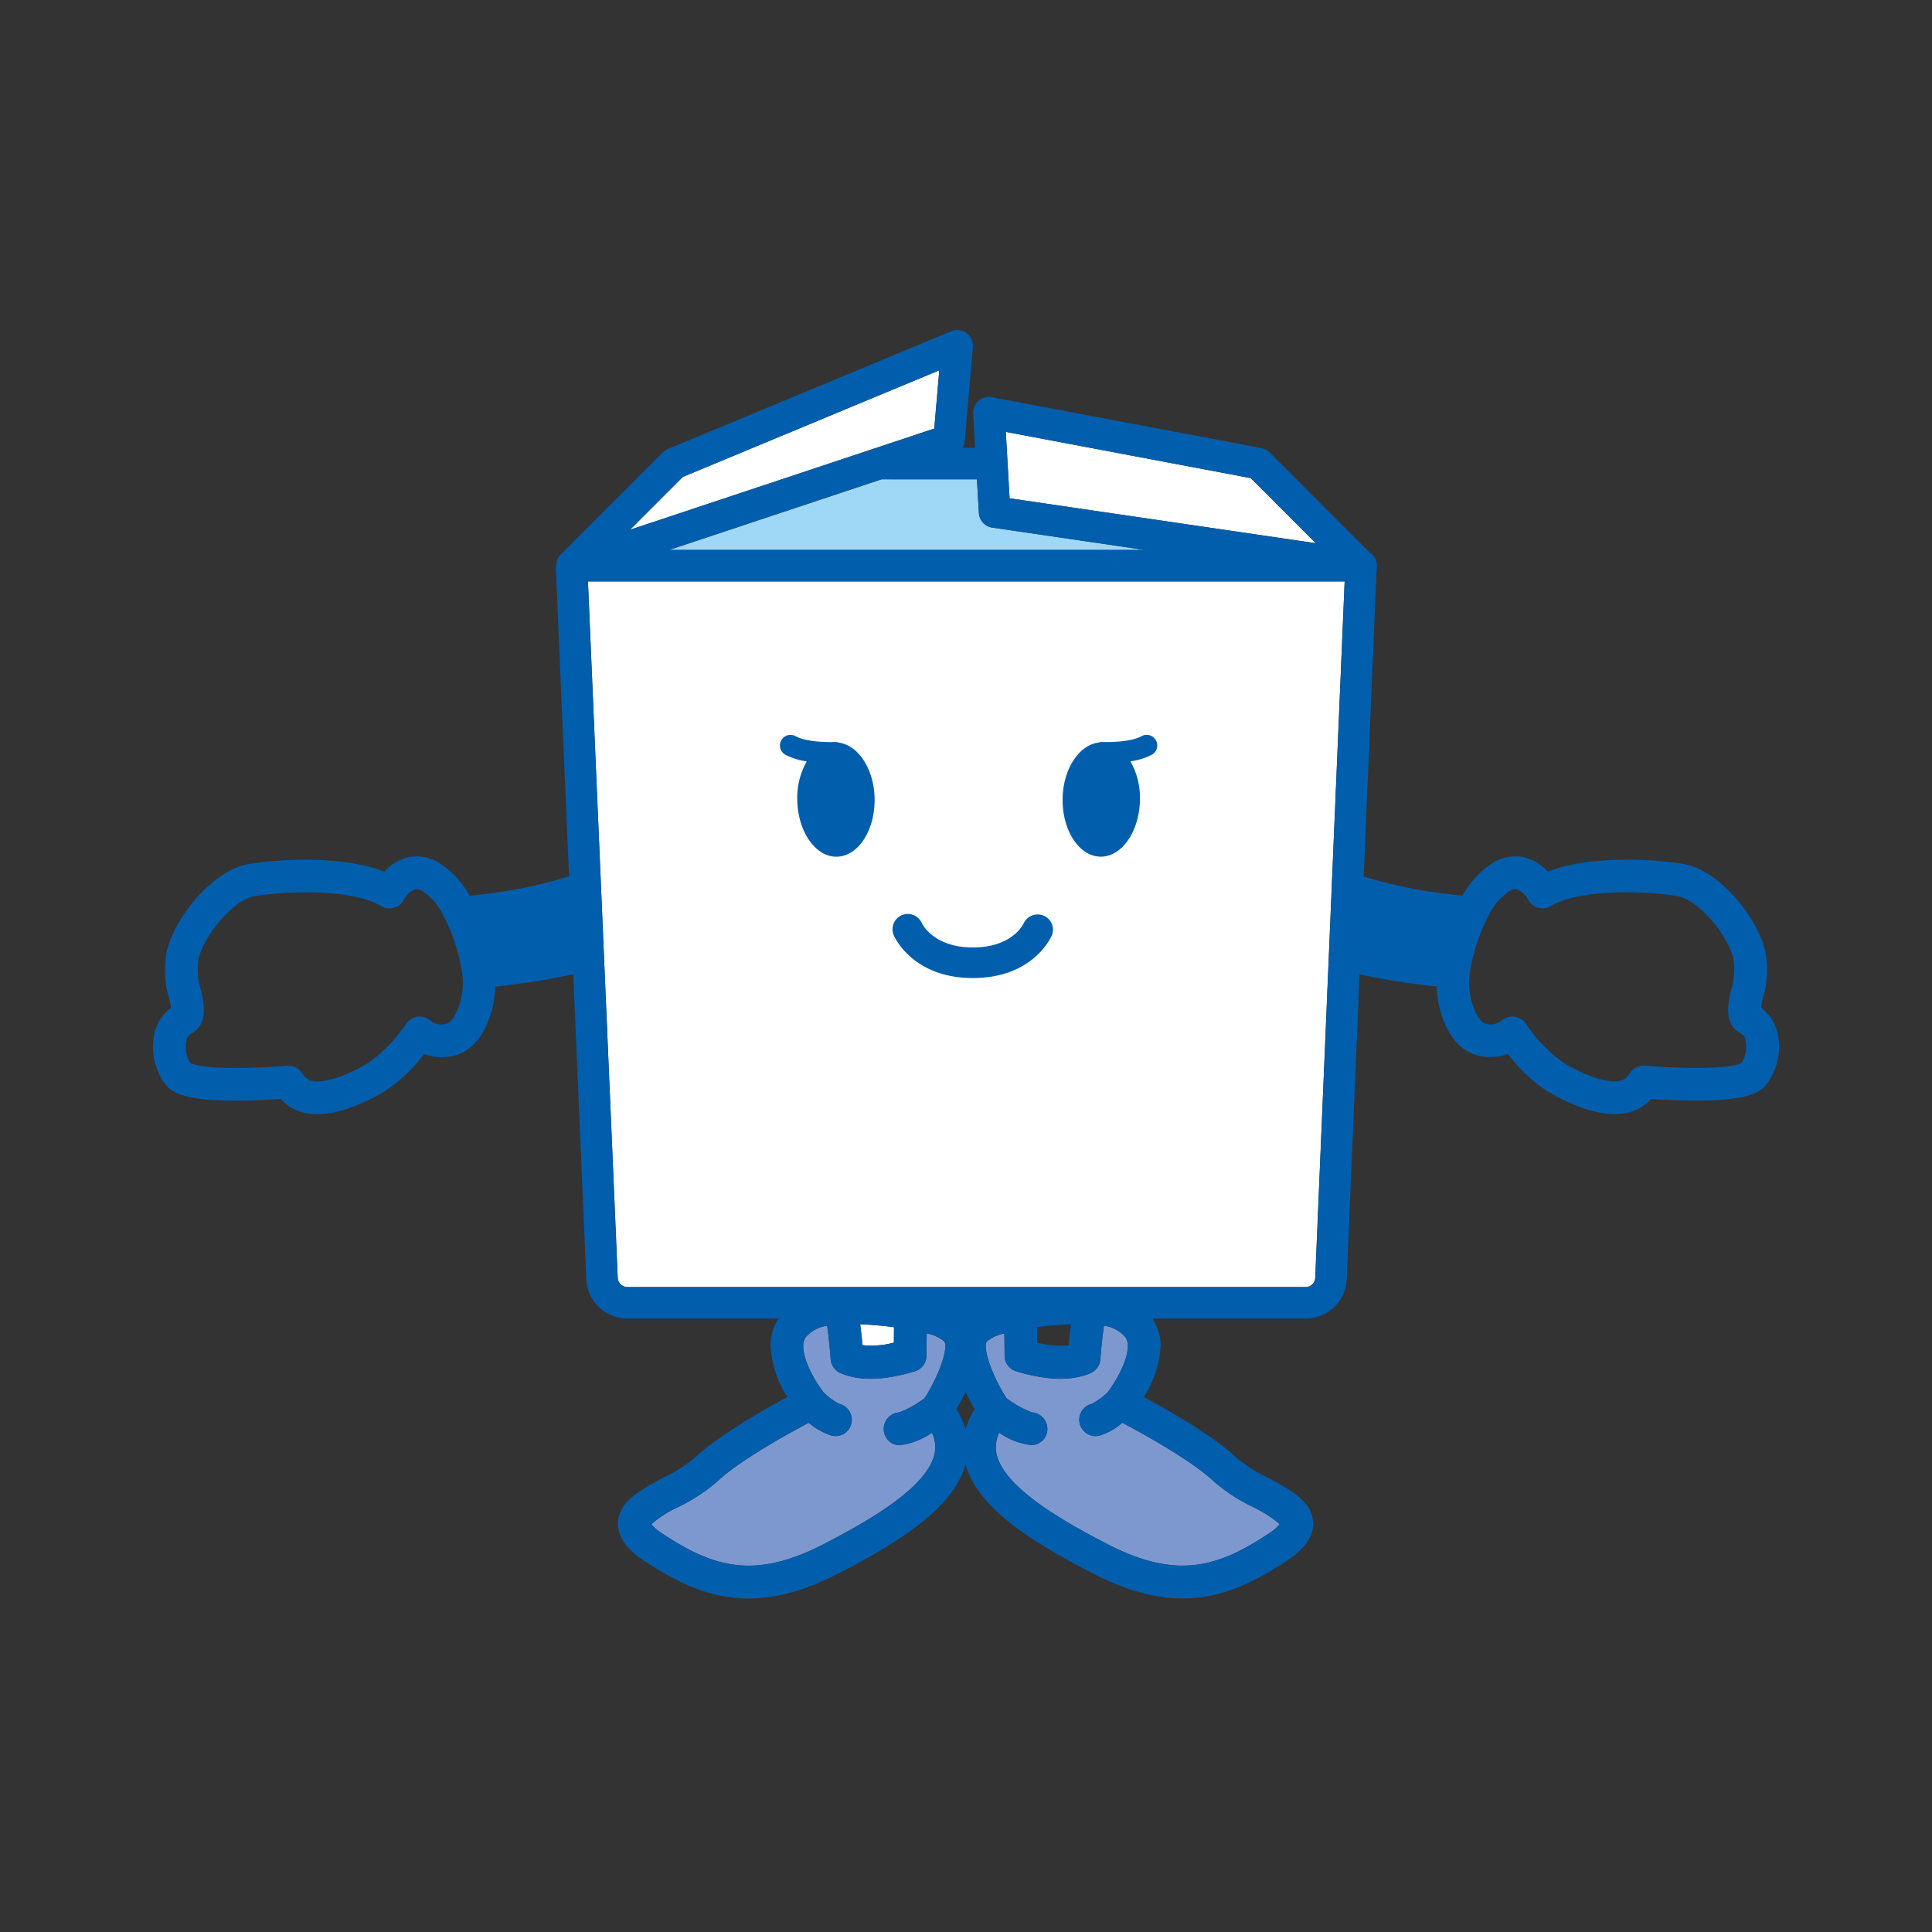
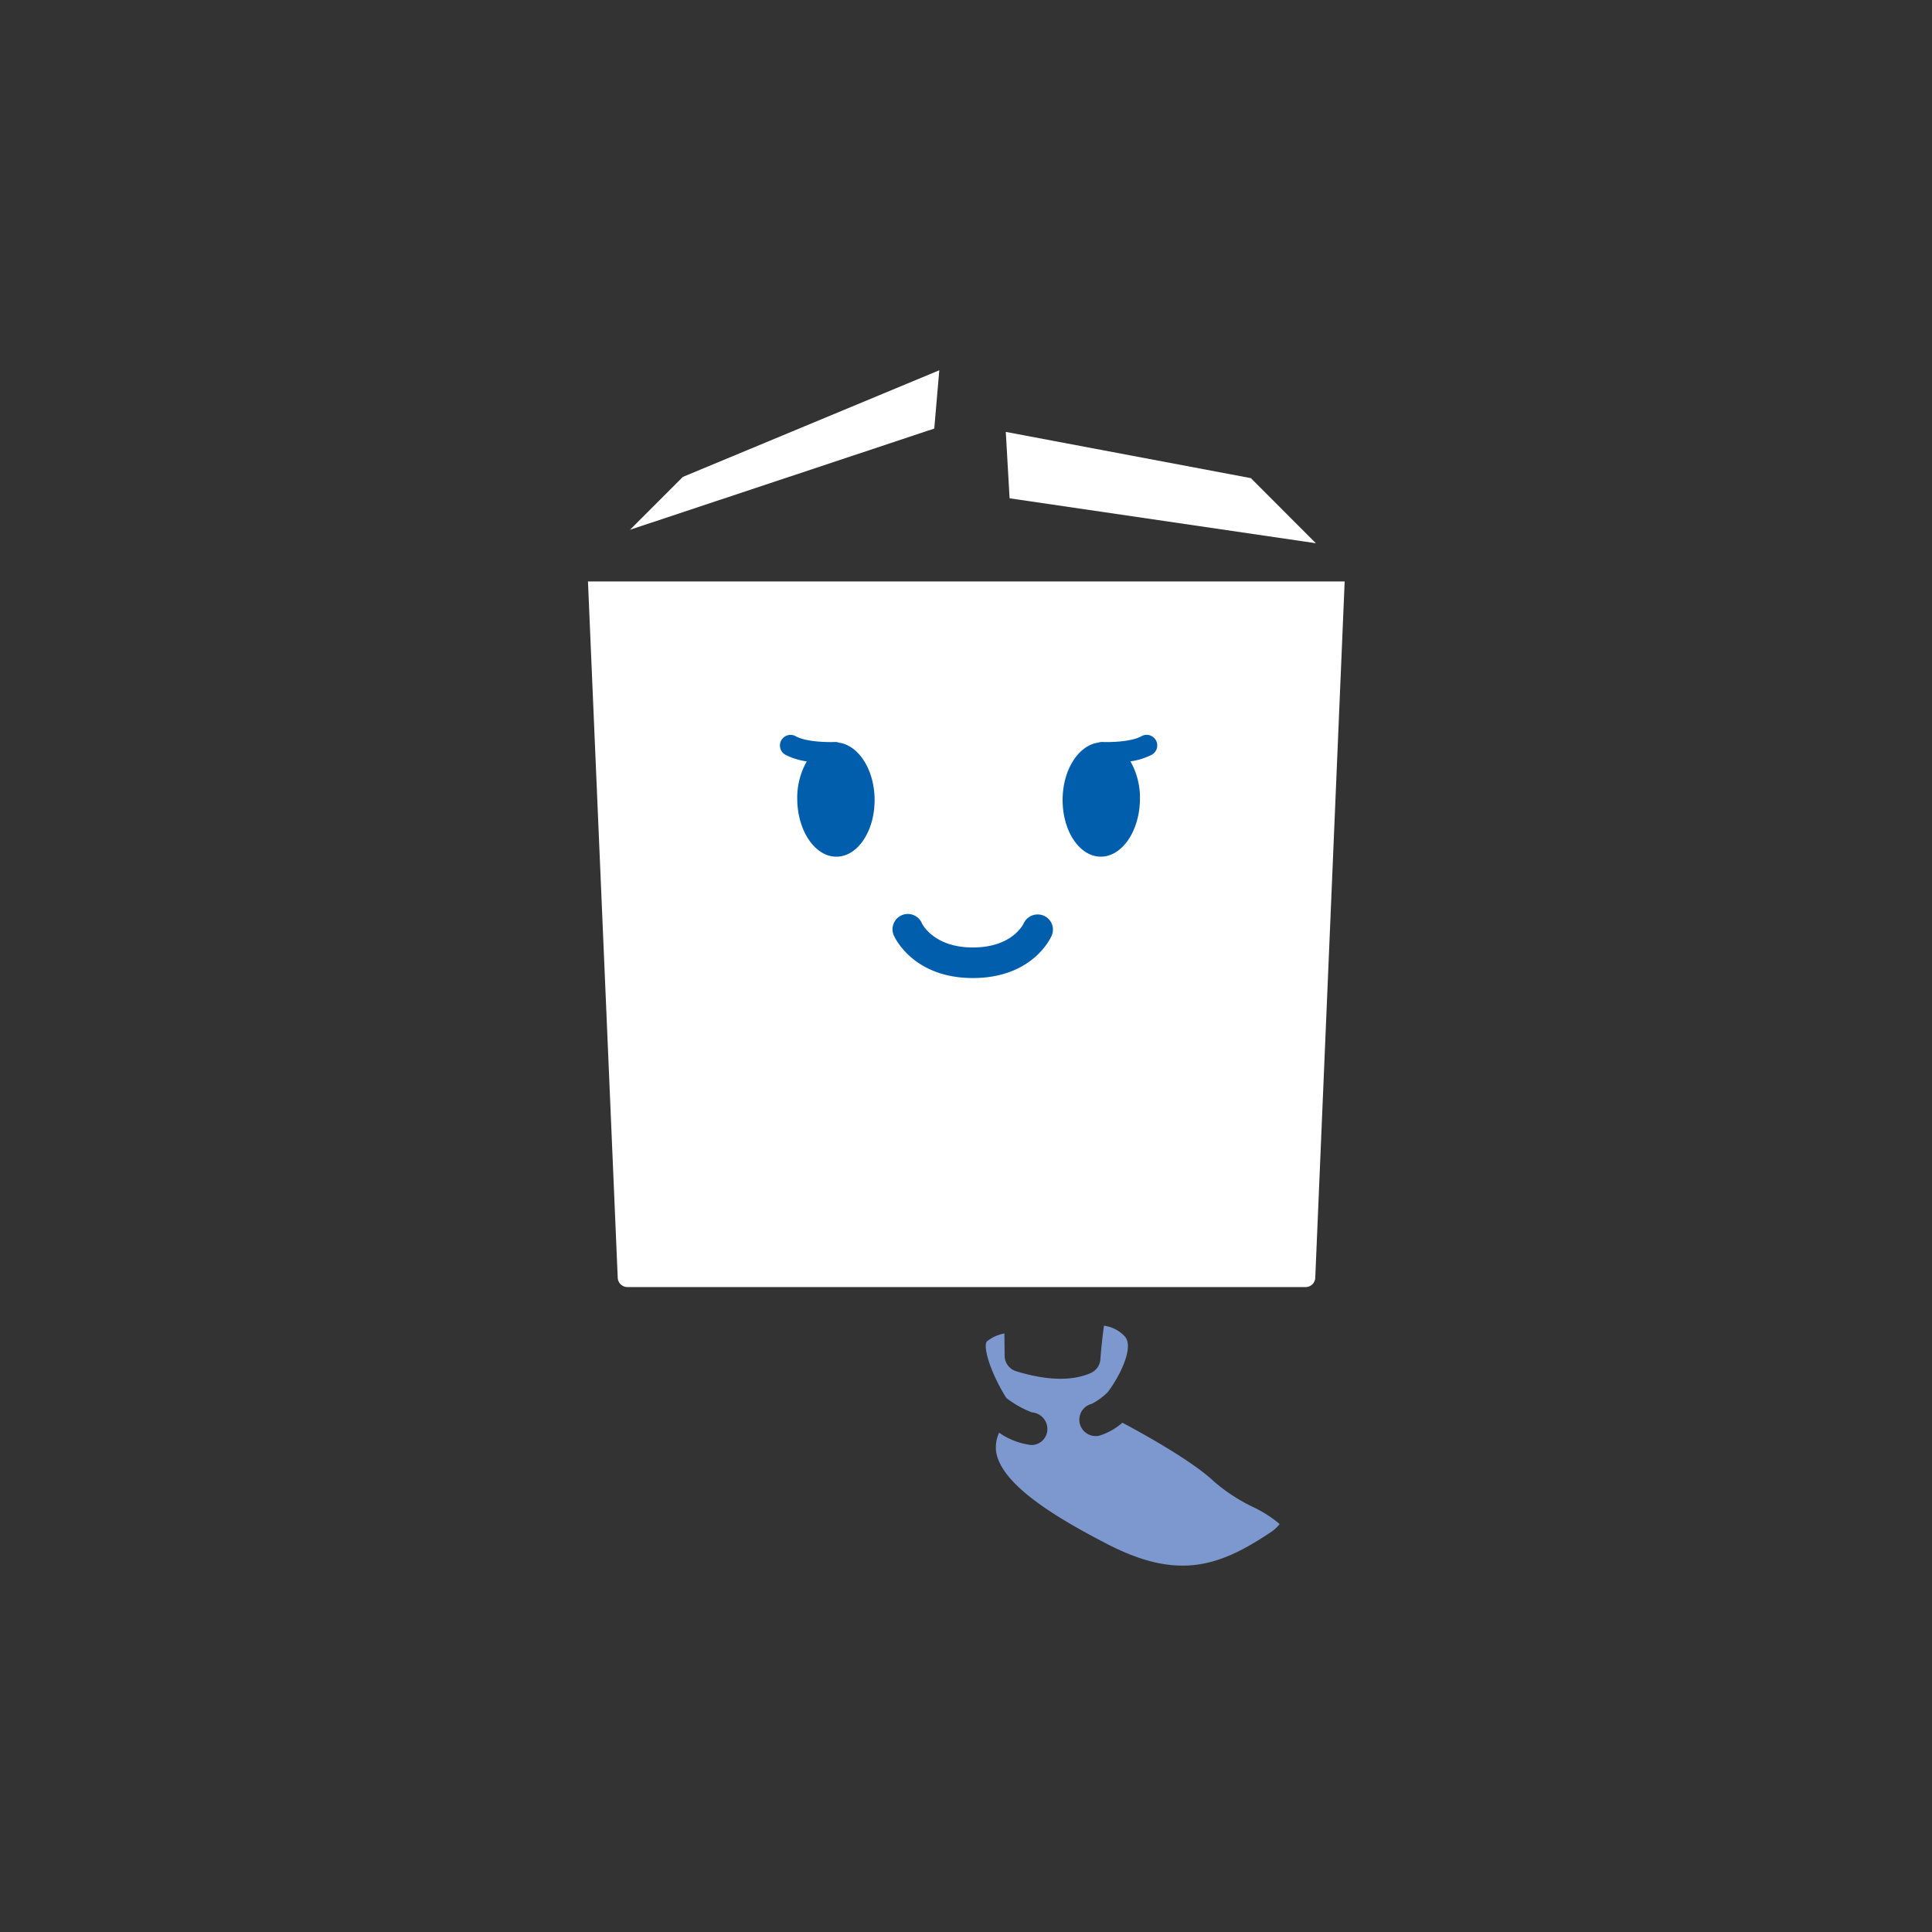
<svg xmlns="http://www.w3.org/2000/svg" width="240" height="240" viewBox="0 0 240 240">
  <rect x="0" y="0" width="240" height="240" fill="#333333" stroke="none" />
  <defs>
    <clipPath id="clip-path">
      <rect id="長方形_11206" data-name="長方形 11206" width="202" height="157.572" fill="none" />
    </clipPath>
  </defs>
  <g id="グループ_161892" data-name="グループ 161892" transform="translate(-8433 3086)">
-     <rect id="長方形_11298" data-name="長方形 11298" width="240" height="240" transform="translate(8433 -3086)" fill="none" />
    <g id="グループ_161685" data-name="グループ 161685" transform="translate(8452 -3045)">
      <g id="グループ_161684" data-name="グループ 161684" transform="translate(0 0)" clip-path="url(#clip-path)">
-         <path id="パス_24104" data-name="パス 24104" d="M66.717,8.235l.239,4.175a1.954,1.954,0,0,0,1.671,1.822l18.937,2.776H28.475l26.38-8.773Z" transform="translate(35.644 10.307)" fill="#9fd8f7" />
-         <path id="パス_24105" data-name="パス 24105" d="M39.015,54.851c1.43.047,2.862.178,4.206.356-.007.748-.014,1.419-.016,1.921a10.731,10.731,0,0,1-3.9.311c-.083-.887-.182-1.752-.288-2.587" transform="translate(48.838 68.66)" fill="#fff" />
-         <path id="パス_24106" data-name="パス 24106" d="M61.471,63.9a11.924,11.924,0,0,1-3.2,1.792h.068a2.062,2.062,0,0,0-1.977,2.09,1.992,1.992,0,0,0,1.968,1.988,8.9,8.9,0,0,0,4.024-1.554A4.428,4.428,0,0,1,62.765,70a4.224,4.224,0,0,1-.086.842c-.9,4.089-7.814,8.131-13.731,11.2-8.588,4.438-13.7,2.961-20.12-1.313A5.48,5.48,0,0,1,27.5,79.581a13.994,13.994,0,0,1,3.333-2.137A22.115,22.115,0,0,0,35.656,74.3c2.657-2.558,8.784-5.94,11.383-7.323a7.866,7.866,0,0,0,2.837,1.594,2.005,2.005,0,0,0,2.457-1.482,2.031,2.031,0,0,0-1.484-2.454,7.653,7.653,0,0,1-2-1.475c-1.175-1.545-2.5-4.024-2.486-5.692a1.894,1.894,0,0,1,.266-1.061,4.2,4.2,0,0,1,2.709-1.479c.173,1.32.326,2.72.428,4.157a2.064,2.064,0,0,0,1.216,1.72c2.3,1.013,5.422.943,9.244-.218a2.017,2.017,0,0,0,1.437-1.905l.032-2.8a4.763,4.763,0,0,1,2.213,1.02,1.292,1.292,0,0,1,.108.567c0,1.34-1.072,4.073-2.547,6.422" transform="translate(34.421 68.758)" fill="#7d98ce" />
        <path id="パス_24107" data-name="パス 24107" d="M74.313,74.3a21.906,21.906,0,0,0,4.814,3.143,15.271,15.271,0,0,1,3.328,2.123,4.93,4.93,0,0,1-1.322,1.155C74.716,85,69.607,86.479,61.014,82.041c-5.931-3.067-12.84-7.109-13.734-11.2A3.506,3.506,0,0,1,47.2,70a4.466,4.466,0,0,1,.4-1.786,8.721,8.721,0,0,0,4.006,1.538A1.984,1.984,0,0,0,53.6,67.778a2.074,2.074,0,0,0-1.993-2.087h.068A12.493,12.493,0,0,1,48.5,63.907c-1.479-2.344-2.554-5.089-2.554-6.433a1.233,1.233,0,0,1,.106-.565,4.808,4.808,0,0,1,2.207-1.016l.032,2.8a2.023,2.023,0,0,0,1.45,1.9c3.819,1.162,6.938,1.229,9.237.218a2.031,2.031,0,0,0,1.209-1.72c.1-1.448.263-2.835.441-4.161A4.22,4.22,0,0,1,63.336,56.4a2.05,2.05,0,0,1,.268,1.063c-.007,1.68-1.329,4.17-2.506,5.72a8.038,8.038,0,0,1-1.991,1.452,2.032,2.032,0,1,0,.986,3.943,7.992,7.992,0,0,0,2.826-1.6c2.6,1.385,8.732,4.774,11.394,7.321" transform="translate(57.51 68.755)" fill="#7d98ce" />
        <path id="パス_24108" data-name="パス 24108" d="M77.495,11.363l8.075,8.086-38.05-5.582-.471-8.248Z" transform="translate(58.894 7.033)" fill="#fff" />
        <path id="パス_24109" data-name="パス 24109" d="M32.878,15.467,64.738,2.219l-.626,7.242L26.318,22.031Z" transform="translate(32.945 2.777)" fill="#fff" />
        <path id="パス_24110" data-name="パス 24110" d="M114.349,100.351a1.2,1.2,0,0,1-1.211,1.173H28.91a1.212,1.212,0,0,1-1.214-1.2L24,13.869h94Z" transform="translate(30.039 17.36)" fill="#fff" />
        <path id="パス_24111" data-name="パス 24111" d="M50.765,40.153c-7.411,0-9.7-5.046-9.8-5.262a1.9,1.9,0,1,1,3.481-1.522c.047.095,1.482,2.986,6.316,2.986,4.882,0,6.26-2.867,6.316-2.99a1.92,1.92,0,0,1,2.5-.955,1.881,1.881,0,0,1,.993,2.454c-.092.218-2.306,5.289-9.809,5.289" transform="translate(51.083 40.343)" fill="#005ead" />
        <path id="パス_24112" data-name="パス 24112" d="M61.774,23.008a1.316,1.316,0,0,0-1.79-.509c-1.27.712-3.9.757-4.814.721a1.436,1.436,0,0,0-.558.079c-2.418.333-4.368,3.292-4.427,6.956-.061,3.934,2.029,7.156,4.693,7.21,2.646.043,4.841-3.112,4.911-7.039a9.123,9.123,0,0,0-1.18-4.8,8.315,8.315,0,0,0,2.657-.826,1.316,1.316,0,0,0,.509-1.79" transform="translate(62.817 27.953)" fill="#005ead" />
        <path id="パス_24113" data-name="パス 24113" d="M41.913,23.3a1.247,1.247,0,0,0-.554-.079c-.91.036-3.54-.009-4.812-.718a1.316,1.316,0,0,0-1.284,2.3,8.315,8.315,0,0,0,2.657.826,9.149,9.149,0,0,0-1.18,4.8c.07,3.927,2.265,7.084,4.911,7.039,2.664-.054,4.756-3.276,4.695-7.21-.063-3.666-2.013-6.627-4.434-6.956" transform="translate(43.299 27.954)" fill="#005ead" />
-         <path id="パス_24114" data-name="パス 24114" d="M201.824,87.432A5.34,5.34,0,0,0,199.77,84.2a12.854,12.854,0,0,1,.241-1.284,12.288,12.288,0,0,0,.257-5.866c-1.085-4.263-5.688-9.861-9.978-10.694-2.162-.417-11.227-1.374-17.023.925a5.87,5.87,0,0,0-2.9-1.779,5.269,5.269,0,0,0-4.112.808,11.516,11.516,0,0,0-3.576,3.941A59.176,59.176,0,0,1,150.4,67.886L152,30.009c0-.142.016-.245.02-.32a2.13,2.13,0,0,0-.565-1.817,1.64,1.64,0,0,0-.27-.2l-.173-.173L138.731,15.206a1.954,1.954,0,0,0-.579-.385,1.31,1.31,0,0,0-.187-.065,1.735,1.735,0,0,0-.257-.09l-33.5-6.321a1.956,1.956,0,0,0-2.317,2.031l.243,4.256h-1.551a1.926,1.926,0,0,0,.259-.775l1.013-11.736a1.958,1.958,0,0,0-.793-1.745A1.974,1.974,0,0,0,99.159.148L63.972,14.776a1.959,1.959,0,0,0-.655.43L50.646,27.892l.007.007a1.922,1.922,0,0,0-.552,1.2,3.383,3.383,0,0,0-.036.88l1.621,37.882a59.576,59.576,0,0,1-12.36,2.4,11.56,11.56,0,0,0-3.578-3.945,5.288,5.288,0,0,0-4.112-.808,5.89,5.89,0,0,0-2.9,1.781c-5.8-2.3-14.864-1.342-17.026-.925C7.421,67.2,2.819,72.8,1.733,77.06a12.281,12.281,0,0,0,.254,5.864,12.911,12.911,0,0,1,.243,1.284A5.345,5.345,0,0,0,.177,87.436,7.68,7.68,0,0,0,1,92.854a6.025,6.025,0,0,0,.572.856c.685.869,2.126,2.635,14.321,1.817a5.478,5.478,0,0,0,.651.619c3.52,2.851,9.183.234,12.25-1.583a19.325,19.325,0,0,0,4.884-4.632,6.309,6.309,0,0,0,3.884.162c3.279-.878,4.823-5.053,4.979-8.534a96.907,96.907,0,0,0,9.669-1.524l1.619,37.787a5.1,5.1,0,0,0,5.121,4.976H77.765c-.027.043-.068.065-.095.108a5.7,5.7,0,0,0-.955,3.285,13.243,13.243,0,0,0,2.087,6.355c-3.051,1.651-8.741,4.9-11.545,7.584a19.576,19.576,0,0,1-3.932,2.477c-2.792,1.491-5.431,2.914-5.553,5.524a.732.732,0,0,0-.014.171c0,2.4,2.421,4.019,3.227,4.564,7.345,4.882,13.97,6.857,24.252,1.551,7.3-3.772,14.2-8.028,15.7-13.513,1.513,5.485,8.424,9.732,15.715,13.5,10.284,5.316,16.9,3.339,24.243-1.549.8-.543,3.231-2.153,3.231-4.551a.575.575,0,0,0-.009-.178c-.124-2.617-2.77-4.033-5.557-5.53a19.246,19.246,0,0,1-3.936-2.477c-2.794-2.7-8.5-5.929-11.531-7.577a13.248,13.248,0,0,0,2.085-6.352,5.756,5.756,0,0,0-.955-3.281c-.029-.045-.07-.07-.1-.115h19.052a5.092,5.092,0,0,0,5.123-4.949l1.592-37.8c3.281.694,6.618,1.189,9.57,1.5.153,3.483,1.7,7.658,4.979,8.536a6.327,6.327,0,0,0,3.884-.162,19.407,19.407,0,0,0,4.884,4.632c3.067,1.815,8.73,4.431,12.25,1.581a5.622,5.622,0,0,0,.651-.617c12.2.817,13.635-.948,14.321-1.819a6.223,6.223,0,0,0,.572-.856,7.692,7.692,0,0,0,.822-5.418M36.51,86.162a2.282,2.282,0,0,1-2.087-.392,2.048,2.048,0,0,0-1.56-.464,2.014,2.014,0,0,0-1.389.826,18.781,18.781,0,0,1-4.756,4.931c-3.4,2.011-6.523,2.8-7.613,1.914a3.007,3.007,0,0,1-.633-.739,2.046,2.046,0,0,0-1.81-.844c-7.969.61-11.263.07-11.97-.318a1.942,1.942,0,0,1-.164-.252,3.53,3.53,0,0,1-.385-2.452,1.45,1.45,0,0,1,.414-.862c2.38-1.169,1.792-3.765,1.41-5.481a8.783,8.783,0,0,1-.295-3.959c.8-3.143,4.434-7.255,6.814-7.71,3.078-.6,12.015-1.106,15.839,1.189a2.037,2.037,0,0,0,2.792-.689,2.943,2.943,0,0,1,1.452-1.389c.1-.029.405-.095,1.011.284a7.773,7.773,0,0,1,2.382,2.752,23.064,23.064,0,0,1,2.481,7.568c.378,2.718-.955,5.825-1.932,6.087M136.39,18.4l8.075,8.086L106.416,20.9l-.471-8.248Zm-34.029.146.239,4.175a1.954,1.954,0,0,0,1.671,1.822l18.937,2.779H64.119L90.5,18.543Zm-36.537-.3L97.684,5l-.626,7.242L59.264,24.81Zm30.07,114.408a11.893,11.893,0,0,1-3.2,1.792h.068a2.064,2.064,0,0,0-1.977,2.09,2,2,0,0,0,1.968,1.991,8.907,8.907,0,0,0,4.024-1.556,4.466,4.466,0,0,1,.408,1.786,4.226,4.226,0,0,1-.088.842c-.9,4.091-7.811,8.131-13.729,11.2-8.588,4.438-13.7,2.961-20.12-1.313a5.564,5.564,0,0,1-1.333-1.144,14.088,14.088,0,0,1,3.333-2.137,21.98,21.98,0,0,0,4.826-3.143c2.659-2.558,8.786-5.938,11.385-7.323a7.875,7.875,0,0,0,2.835,1.594,2.007,2.007,0,0,0,2.459-1.482,2.034,2.034,0,0,0-1.484-2.454,7.653,7.653,0,0,1-2-1.475c-1.178-1.545-2.5-4.024-2.486-5.69a1.878,1.878,0,0,1,.266-1.063,4.2,4.2,0,0,1,2.707-1.479c.176,1.32.329,2.72.428,4.157a2.068,2.068,0,0,0,1.216,1.72c2.3,1.013,5.425.943,9.246-.218a2.023,2.023,0,0,0,1.437-1.905l.032-2.8a4.725,4.725,0,0,1,2.211,1.022,1.245,1.245,0,0,1,.11.567c0,1.338-1.074,4.071-2.547,6.42m-8.039-9.14c1.43.047,2.862.178,4.206.356-.007.748-.014,1.419-.016,1.919a10.747,10.747,0,0,1-3.9.313c-.083-.889-.182-1.752-.288-2.587m13.09,13.074a9.789,9.789,0,0,0-1.133-2.549c.354-.6.75-1.329,1.13-2.13.378.8.777,1.533,1.128,2.13a10.038,10.038,0,0,0-1.126,2.549m30.879,6.472a21.826,21.826,0,0,0,4.814,3.143,15.216,15.216,0,0,1,3.328,2.123,4.93,4.93,0,0,1-1.322,1.155c-6.418,4.276-11.527,5.753-20.12,1.315-5.931-3.067-12.84-7.107-13.734-11.2a3.506,3.506,0,0,1-.083-.842,4.475,4.475,0,0,1,.4-1.786,8.67,8.67,0,0,0,4.006,1.538,1.983,1.983,0,0,0,1.993-1.975,2.074,2.074,0,0,0-1.993-2.087h.068a12.42,12.42,0,0,1-3.177-1.783c-1.479-2.344-2.554-5.089-2.554-6.431a1.221,1.221,0,0,1,.106-.565,4.806,4.806,0,0,1,2.207-1.018l.034,2.8a2.019,2.019,0,0,0,1.45,1.9c3.817,1.162,6.935,1.229,9.235.218a2.031,2.031,0,0,0,1.209-1.72c.1-1.448.266-2.833.441-4.161a4.23,4.23,0,0,1,2.711,1.477,2.053,2.053,0,0,1,.268,1.065c-.007,1.678-1.326,4.168-2.506,5.717a7.9,7.9,0,0,1-1.991,1.452,2.032,2.032,0,1,0,.986,3.943,7.973,7.973,0,0,0,2.826-1.6c2.6,1.385,8.732,4.774,11.394,7.321m-22-19.19c1.347-.178,2.785-.308,4.222-.356-.1.838-.2,1.707-.281,2.6a11.228,11.228,0,0,1-3.918-.327c0-.5-.014-1.166-.023-1.919m34.565-6.159a1.2,1.2,0,0,1-1.211,1.175H58.949a1.213,1.213,0,0,1-1.214-1.2l-3.7-86.455h94Zm53.088-26.891a2.22,2.22,0,0,1-.167.252c-.7.385-4,.928-11.97.317a2.039,2.039,0,0,0-1.808.847,2.994,2.994,0,0,1-.635.736c-1.088.887-4.213.1-7.609-1.914a18.731,18.731,0,0,1-4.758-4.929,2.009,2.009,0,0,0-1.389-.829,2.043,2.043,0,0,0-1.56.464,2.287,2.287,0,0,1-2.087.394c-.98-.263-2.31-3.369-1.934-6.087a23.108,23.108,0,0,1,2.484-7.568,7.782,7.782,0,0,1,2.382-2.754c.606-.376.91-.313,1.009-.284a2.933,2.933,0,0,1,1.455,1.392,2.039,2.039,0,0,0,2.792.689c3.824-2.295,12.761-1.79,15.839-1.191,2.38.455,6.008,4.569,6.814,7.71a8.781,8.781,0,0,1-.295,3.959c-.383,1.716-.971,4.312,1.41,5.483a1.439,1.439,0,0,1,.414.86,3.542,3.542,0,0,1-.385,2.452" transform="translate(0 -0.001)" fill="#005ead" />
      </g>
    </g>
  </g>
</svg>